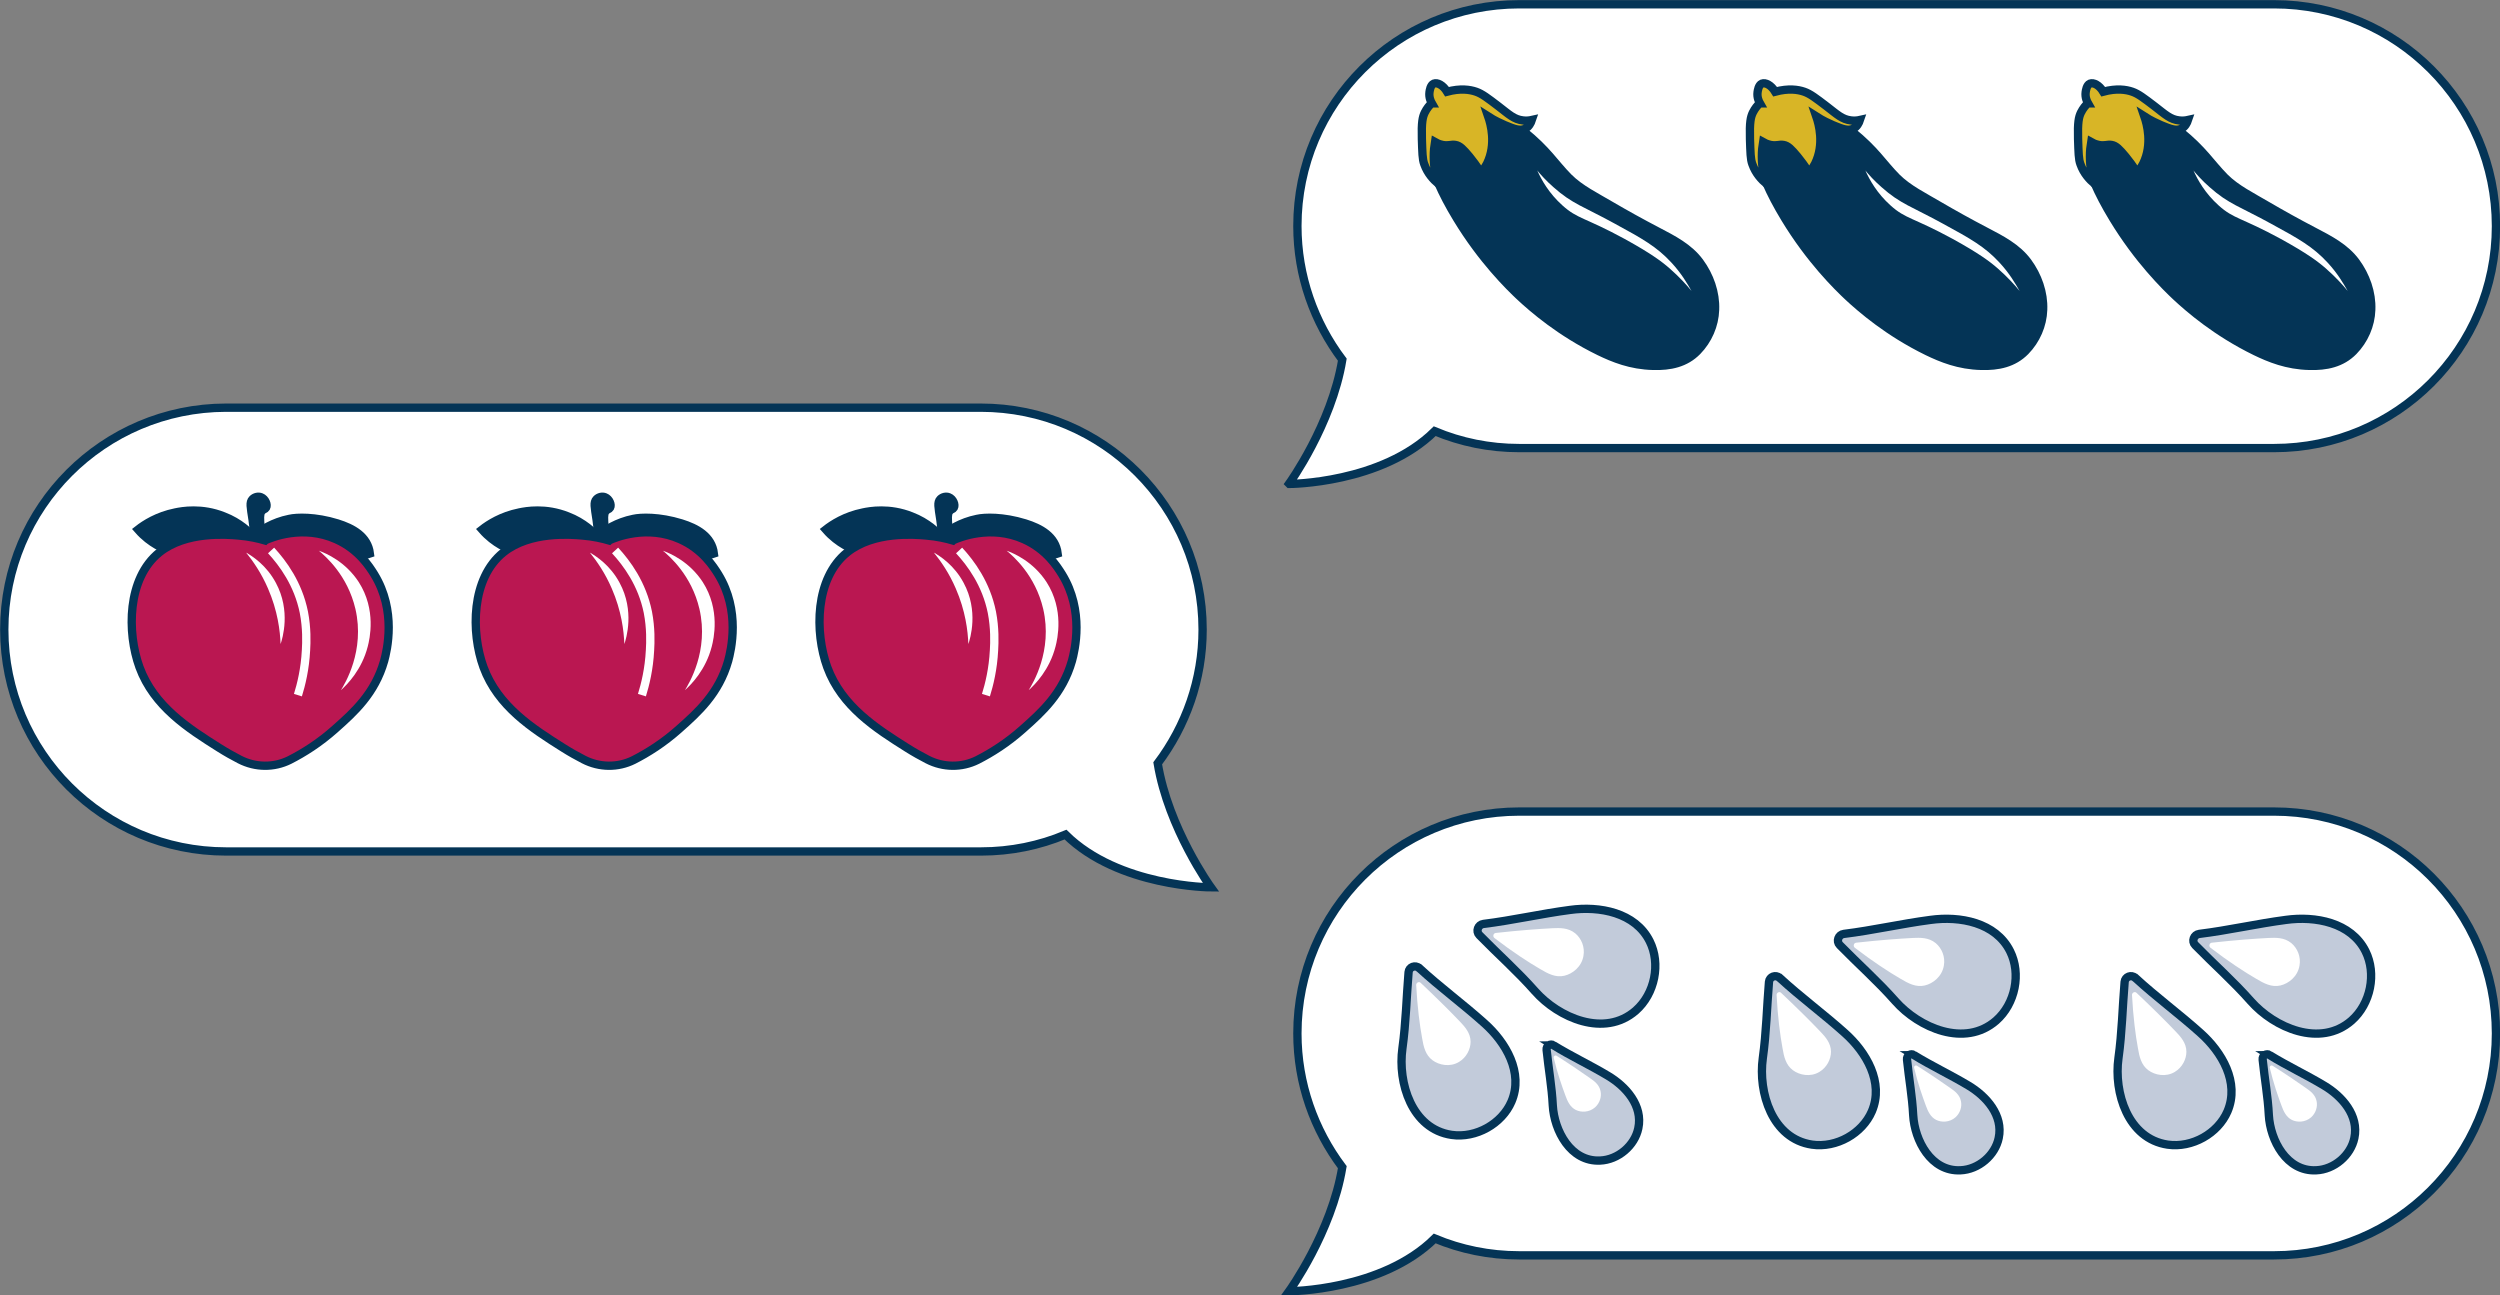
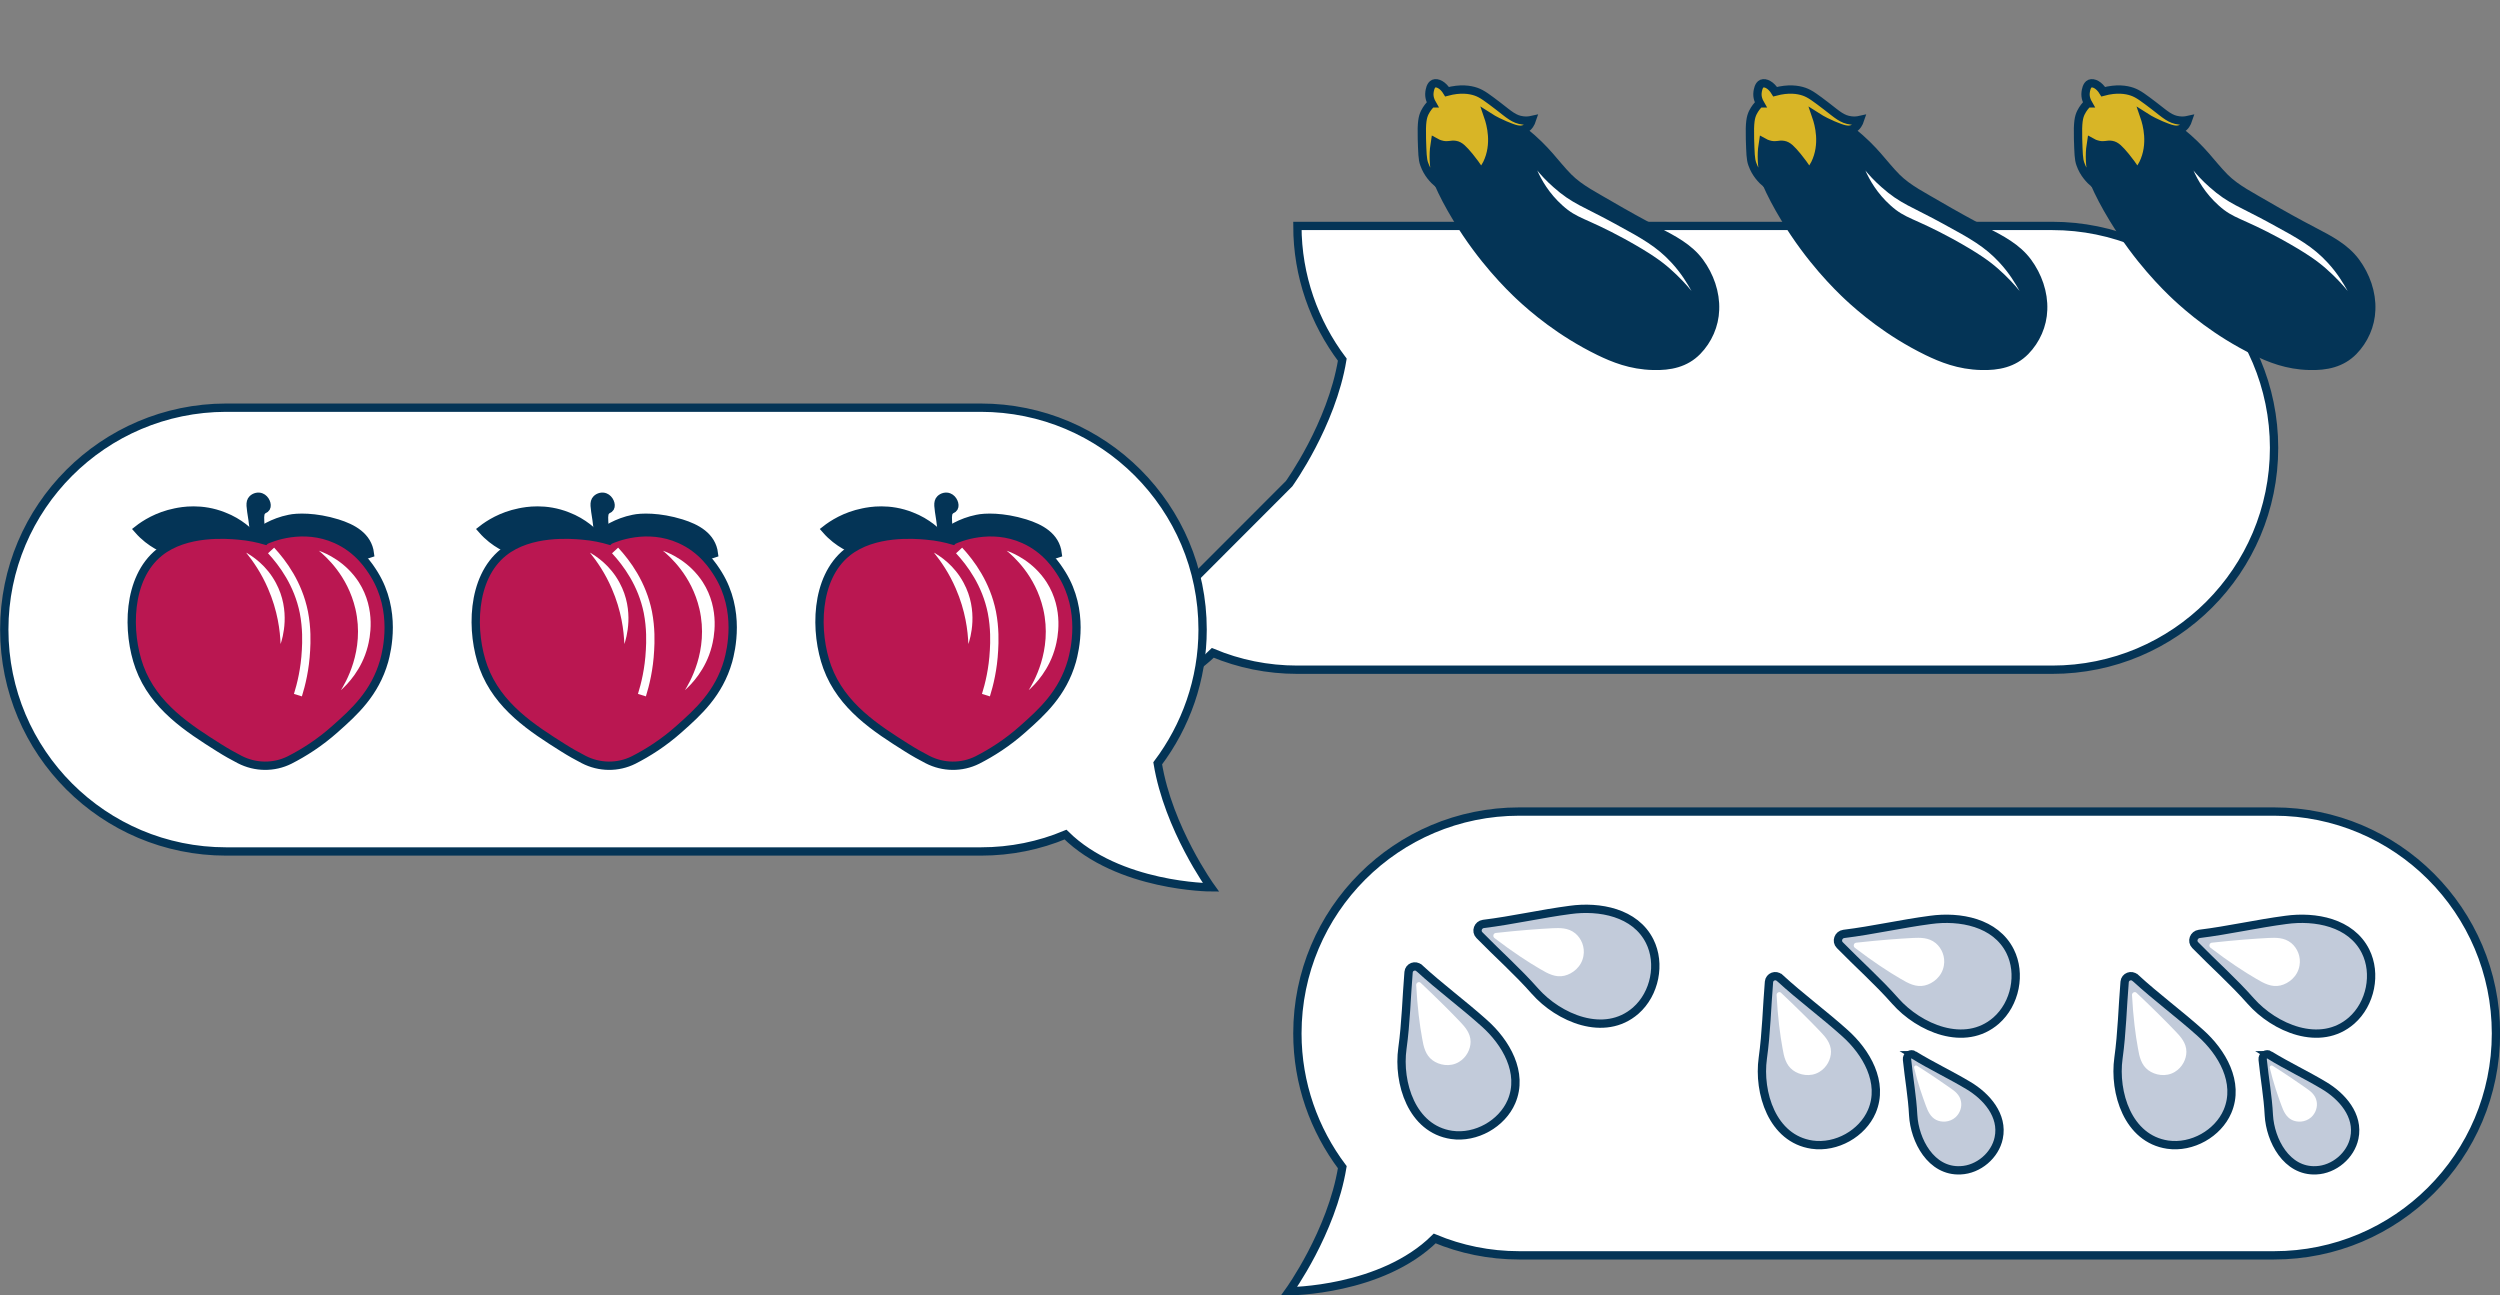
<svg xmlns="http://www.w3.org/2000/svg" id="Ebene_2" data-name="Ebene 2" viewBox="0 0 105.23 54.52">
  <rect x="0" y="0" width="105.23" height="54.52" fill="#808080" stroke="none" />
  <defs>
    <style>
      .cls-1, .cls-2 {
        fill: #043456;
      }

      .cls-1, .cls-2, .cls-3, .cls-4, .cls-5, .cls-6, .cls-7 {
        stroke-miterlimit: 10;
        stroke-width: .35px;
      }

      .cls-1, .cls-2, .cls-3, .cls-4, .cls-6, .cls-7 {
        stroke: #043456;
      }

      .cls-1, .cls-3, .cls-7 {
        stroke-linecap: round;
      }

      .cls-3 {
        fill: #d8b526;
      }

      .cls-4 {
        fill: #ba1751;
      }

      .cls-5 {
        fill: none;
        stroke: #fff;
      }

      .cls-6 {
        fill: #c2cbda;
      }

      .cls-7, .cls-8 {
        fill: #fff;
      }

      .cls-8 {
        stroke-width: 0px;
      }
    </style>
  </defs>
  <g id="Ebene_1-2" data-name="Ebene 1">
-     <path class="cls-7" d="M54.26,20.36s1.79-2.48,2.24-5.22c-1.18-1.57-1.89-3.52-1.89-5.63h0C54.61,4.36,58.79.18,63.95.18h31.77c5.16,0,9.34,4.18,9.34,9.34h0c0,5.16-4.18,9.34-9.34,9.34h-31.77c-1.26,0-2.46-.25-3.56-.71-2.24,2.21-6.12,2.22-6.12,2.22Z" />
+     <path class="cls-7" d="M54.26,20.36s1.79-2.48,2.24-5.22c-1.18-1.57-1.89-3.52-1.89-5.63h0h31.77c5.16,0,9.34,4.18,9.34,9.34h0c0,5.16-4.18,9.34-9.34,9.34h-31.77c-1.26,0-2.46-.25-3.56-.71-2.24,2.21-6.12,2.22-6.12,2.22Z" />
    <path class="cls-1" d="M60.22,5.48c-.29.19-.25,1.49,1.11,3.72,1.05,1.73,2.19,2.85,2.67,3.3.52.48,1.66,1.48,3.32,2.29.58.28,1.32.59,2.27.61.7.02,1.35-.11,1.85-.62.45-.46.73-1.09.75-1.74.03-.72-.23-1.44-.65-2.01-.45-.61-1.12-.95-1.79-1.3-.67-.35-1.32-.71-1.97-1.09-.59-.35-1.27-.68-1.76-1.17-.6-.61-.89-1.14-1.88-1.94-.37-.3-.7-.52-.92-.66-.68-.7-1.54-.87-1.95-.61-.43.27-.53.61-.53.61-.02.08-.03.16-.09.26-.13.23-.36.3-.42.35Z" />
    <path class="cls-3" d="M60.26,4.35c-.09.08-.2.21-.29.39-.09.19-.14.4-.12,1.11.02.57.02.85.1,1.06.14.4.4.66.57.81-.09-.29-.17-.67-.17-1.13,0-.23.02-.43.05-.61.07.04.18.09.32.12.26.05.36-.03.54,0,.19.03.33.18.59.49.13.16.31.39.49.69.09-.11.17-.24.25-.39.4-.82.16-1.67.05-1.99.28.18.53.29.71.37.39.16.62.25.84.15.17-.08.25-.25.29-.37-.09.02-.22.04-.37.02-.38-.04-.6-.26-1.03-.59-.46-.35-.69-.53-.95-.62-.26-.09-.66-.15-1.22,0-.17-.28-.41-.4-.56-.34-.14.06-.17.29-.18.36-.03.22.06.4.1.47Z" />
    <path class="cls-8" d="M64.7,7.17c.15.18.38.44.69.71.78.7,1.28.82,2.59,1.54,1.16.63,1.76.97,2.37,1.63.42.45.68.9.85,1.2-.2-.25-.51-.59-.92-.95-.33-.29-.8-.64-1.89-1.24-1.67-.91-1.99-.84-2.62-1.41-.57-.51-.89-1.08-1.07-1.49Z" />
    <path class="cls-1" d="M74.03,5.48c-.29.19-.25,1.49,1.11,3.72,1.05,1.73,2.19,2.85,2.67,3.3.52.48,1.66,1.48,3.32,2.29.58.28,1.32.59,2.27.61.7.02,1.35-.11,1.85-.62.45-.46.73-1.09.75-1.74.03-.72-.23-1.44-.65-2.01-.45-.61-1.12-.95-1.79-1.3-.67-.35-1.32-.71-1.97-1.09-.59-.35-1.27-.68-1.76-1.17-.6-.61-.89-1.14-1.88-1.94-.37-.3-.7-.52-.92-.66-.68-.7-1.54-.87-1.95-.61-.43.27-.53.61-.53.61-.02.08-.03.16-.09.26-.13.23-.36.3-.42.35Z" />
    <path class="cls-3" d="M74.07,4.35c-.09.08-.2.21-.29.39-.09.19-.14.4-.12,1.11.02.57.02.85.1,1.06.14.4.4.66.57.81-.09-.29-.17-.67-.17-1.13,0-.23.02-.43.05-.61.07.04.18.09.32.12.26.05.36-.03.54,0,.19.03.33.18.59.49.13.16.31.39.49.69.09-.11.17-.24.25-.39.4-.82.16-1.67.05-1.99.28.18.53.29.71.37.39.16.62.25.84.15.17-.08.25-.25.29-.37-.09.02-.22.04-.37.02-.38-.04-.6-.26-1.03-.59-.46-.35-.69-.53-.95-.62-.26-.09-.66-.15-1.22,0-.17-.28-.41-.4-.56-.34-.14.06-.17.29-.18.36-.03.22.06.4.1.47Z" />
    <path class="cls-8" d="M78.51,7.17c.15.18.38.44.69.71.78.7,1.28.82,2.59,1.54,1.16.63,1.76.97,2.37,1.63.42.45.68.9.85,1.2-.2-.25-.51-.59-.92-.95-.33-.29-.8-.64-1.89-1.24-1.67-.91-1.99-.84-2.62-1.41-.57-.51-.89-1.08-1.07-1.49Z" />
    <path class="cls-1" d="M87.84,5.48c-.29.19-.25,1.49,1.11,3.72,1.05,1.73,2.19,2.85,2.67,3.3.52.48,1.66,1.48,3.32,2.29.58.28,1.32.59,2.27.61.7.02,1.35-.11,1.85-.62.45-.46.73-1.09.75-1.74.03-.72-.23-1.44-.65-2.01-.45-.61-1.12-.95-1.79-1.3-.67-.35-1.32-.71-1.97-1.09-.59-.35-1.27-.68-1.76-1.17-.6-.61-.89-1.14-1.88-1.94-.37-.3-.7-.52-.92-.66-.68-.7-1.54-.87-1.95-.61-.43.27-.53.61-.53.61-.02.08-.03.16-.09.26-.13.23-.36.3-.42.35Z" />
    <path class="cls-3" d="M87.88,4.35c-.09.08-.2.21-.29.39-.09.19-.14.4-.12,1.11.02.57.02.85.1,1.06.14.4.4.66.57.81-.09-.29-.17-.67-.17-1.13,0-.23.02-.43.05-.61.07.04.18.09.32.12.26.05.36-.03.54,0,.19.03.33.18.59.49.13.16.31.39.49.69.09-.11.17-.24.25-.39.4-.82.16-1.67.05-1.99.28.18.53.29.71.37.39.16.62.25.84.15.17-.08.25-.25.29-.37-.09.02-.22.04-.37.02-.38-.04-.6-.26-1.03-.59-.46-.35-.69-.53-.95-.62-.26-.09-.66-.15-1.22,0-.17-.28-.41-.4-.56-.34-.14.06-.17.29-.18.36-.03.22.06.4.1.47Z" />
    <path class="cls-8" d="M92.32,7.17c.15.18.38.44.69.71.78.7,1.28.82,2.59,1.54,1.16.63,1.76.97,2.37,1.63.42.45.68.9.85,1.2-.2-.25-.51-.59-.92-.95-.33-.29-.8-.64-1.89-1.24-1.67-.91-1.99-.84-2.62-1.41-.57-.51-.89-1.08-1.07-1.49Z" />
    <path class="cls-7" d="M54.26,54.35s1.79-2.48,2.24-5.22c-1.18-1.57-1.89-3.52-1.89-5.63h0c0-5.16,4.18-9.34,9.34-9.34h31.77c5.16,0,9.34,4.18,9.34,9.34h0c0,5.16-4.18,9.34-9.34,9.34h-31.77c-1.26,0-2.46-.25-3.56-.71-2.24,2.21-6.12,2.22-6.12,2.22Z" />
    <path class="cls-6" d="M59.74,40.75c-.17-.15-.43-.05-.45.17-.09,1.08-.11,2.13-.26,3.21-.2,1.44.39,3.39,2.07,3.64,1.03.15,2.12-.47,2.52-1.4.52-1.22-.24-2.5-1.14-3.3-.89-.8-1.86-1.51-2.74-2.32Z" />
    <path class="cls-8" d="M59.8,41.37c-.07-.07-.19-.01-.19.09.05.94.15,1.7.25,2.24.06.36.14.71.44.93.27.2.73.3,1.11.07.32-.19.49-.54.49-.85,0-.37-.25-.64-.44-.84-.39-.41-.95-.97-1.66-1.64Z" />
    <path class="cls-6" d="M62.44,38.89c-.23.03-.33.31-.17.47.78.8,1.6,1.52,2.34,2.36.99,1.12,2.92,1.97,4.24.82.81-.71,1.06-1.98.59-2.92-.61-1.22-2.12-1.49-3.35-1.32-1.22.16-2.43.44-3.65.59Z" />
    <path class="cls-8" d="M62.96,39.27c-.1.01-.14.14-.06.21.77.59,1.43,1.02,1.93,1.31.32.19.65.37,1.02.28.34-.08.72-.37.8-.83.07-.38-.09-.74-.34-.95-.3-.25-.67-.23-.95-.22-.59.03-1.4.09-2.4.2Z" />
-     <path class="cls-6" d="M65.4,44c-.14-.09-.32.02-.3.19.08.79.22,1.55.26,2.34.06,1.06.75,2.38,1.99,2.32.76-.03,1.46-.63,1.61-1.36.2-.95-.52-1.76-1.28-2.21-.75-.45-1.54-.82-2.29-1.28Z" />
    <path class="cls-8" d="M65.52,44.44c-.06-.04-.14.02-.12.09.16.67.35,1.2.49,1.58.09.25.2.49.44.61.22.11.56.11.81-.11.2-.18.28-.45.23-.68-.05-.27-.27-.43-.43-.54-.34-.24-.82-.57-1.42-.95Z" />
    <path class="cls-6" d="M74.91,41.16c-.17-.15-.43-.05-.45.17-.09,1.08-.11,2.13-.26,3.21-.2,1.44.39,3.39,2.07,3.64,1.03.15,2.12-.47,2.52-1.4.52-1.22-.24-2.5-1.14-3.3-.89-.8-1.86-1.51-2.74-2.32Z" />
    <path class="cls-8" d="M74.97,41.79c-.07-.07-.19-.01-.19.09.05.94.15,1.7.25,2.24.06.36.14.71.44.93.27.2.73.3,1.11.07.32-.19.49-.54.49-.85,0-.37-.25-.64-.44-.84-.39-.41-.95-.97-1.66-1.64Z" />
    <path class="cls-6" d="M77.61,39.31c-.23.03-.33.31-.17.47.78.8,1.6,1.52,2.34,2.36.99,1.12,2.92,1.97,4.24.82.81-.71,1.06-1.98.59-2.92-.61-1.22-2.12-1.49-3.35-1.32-1.22.16-2.43.44-3.65.59Z" />
    <path class="cls-8" d="M78.13,39.68c-.1.01-.14.14-.06.21.77.59,1.43,1.02,1.93,1.31.32.19.65.37,1.02.28.34-.08.72-.37.8-.83.07-.38-.09-.74-.34-.95-.3-.25-.67-.23-.95-.22-.59.03-1.4.09-2.4.2Z" />
    <path class="cls-6" d="M80.57,44.41c-.14-.09-.32.02-.3.19.08.79.22,1.55.26,2.34.06,1.06.75,2.38,1.99,2.32.76-.03,1.46-.63,1.61-1.36.2-.95-.52-1.76-1.28-2.21-.75-.45-1.54-.82-2.29-1.28Z" />
    <path class="cls-8" d="M80.69,44.86c-.06-.04-.14.02-.12.09.16.67.35,1.2.49,1.58.09.25.2.49.44.61.22.11.56.11.81-.11.2-.18.28-.45.23-.68-.05-.27-.27-.43-.43-.54-.34-.24-.82-.57-1.42-.95Z" />
    <path class="cls-6" d="M89.88,41.16c-.17-.15-.43-.05-.45.17-.09,1.08-.11,2.13-.26,3.21-.2,1.44.39,3.39,2.07,3.64,1.03.15,2.12-.47,2.52-1.4.52-1.22-.24-2.5-1.14-3.3-.89-.8-1.86-1.51-2.74-2.32Z" />
    <path class="cls-8" d="M89.93,41.79c-.07-.07-.19-.01-.19.09.05.94.15,1.7.25,2.24.06.36.14.71.44.93.27.2.73.3,1.11.07.32-.19.49-.54.49-.85,0-.37-.25-.64-.44-.84-.39-.41-.95-.97-1.66-1.64Z" />
    <path class="cls-6" d="M92.57,39.31c-.23.03-.33.31-.17.47.78.8,1.6,1.52,2.34,2.36.99,1.12,2.92,1.97,4.24.82.81-.71,1.06-1.98.59-2.92-.61-1.22-2.12-1.49-3.35-1.32-1.22.16-2.43.44-3.65.59Z" />
    <path class="cls-8" d="M93.1,39.68c-.1.01-.14.14-.06.21.77.59,1.43,1.02,1.93,1.31.32.19.65.37,1.02.28.34-.08.72-.37.8-.83.07-.38-.09-.74-.34-.95-.3-.25-.67-.23-.95-.22-.59.03-1.4.09-2.4.2Z" />
    <path class="cls-6" d="M95.54,44.41c-.14-.09-.32.02-.3.19.08.79.22,1.55.26,2.34.06,1.06.75,2.38,1.99,2.32.76-.03,1.46-.63,1.61-1.36.2-.95-.52-1.76-1.28-2.21-.75-.45-1.54-.82-2.29-1.28Z" />
    <path class="cls-8" d="M95.66,44.86c-.06-.04-.14.02-.12.09.16.67.35,1.2.49,1.58.09.25.2.49.44.61.22.11.56.11.81-.11.2-.18.28-.45.23-.68-.05-.27-.27-.43-.43-.54-.34-.24-.82-.57-1.42-.95Z" />
    <path class="cls-7" d="M50.97,37.35s-1.79-2.48-2.24-5.22c1.18-1.57,1.89-3.52,1.89-5.63h0c0-5.16-4.18-9.34-9.34-9.34H9.51C4.36,17.17.18,21.35.18,26.5H.18c0,5.16,4.18,9.34,9.34,9.34h31.77c1.26,0,2.46-.25,3.56-.71,2.24,2.21,6.12,2.22,6.12,2.22Z" />
    <path class="cls-2" d="M10.73,22.52c.25-.2.75-.54,1.45-.68.31-.07,1.08-.1,2.02.19.64.2,1.28.54,1.37,1.27-.26.09-.54.16-.84.21-1.81.28-3.33-.54-4.01-.99Z" />
    <path class="cls-2" d="M10.73,22.65c-.22-.24-.64-.66-1.32-.92-.93-.37-1.74-.22-2.03-.16-.75.15-1.29.5-1.57.72.27.31.55.51.79.65,1.73.98,3.84-.13,4.12-.29Z" />
    <path class="cls-2" d="M10.73,22.65c-.04-.33-.08-.6-.1-.78-.08-.53-.13-.73,0-.86.09-.09.24-.13.36-.08.18.07.28.32.21.44-.04.07-.1.05-.17.13-.06.06-.1.15-.08.46.02.41.09.56,0,.65-.03.03-.09.06-.21.05Z" />
    <path class="cls-4" d="M11.16,22.75c-.27-.08-.66-.17-1.13-.21-.47-.04-2.2-.19-3.32.71-1.36,1.09-1.37,3.37-.84,4.83.61,1.66,2.06,2.58,3.36,3.4.3.19.59.35.86.49.66.34,1.44.35,2.1.02.59-.3,1.26-.72,1.92-1.31.79-.7,1.67-1.49,2.06-2.86.12-.44.53-2.11-.42-3.65-.2-.32-.66-1.05-1.6-1.47-1.4-.63-2.74-.07-2.98.04Z" />
    <path class="cls-5" d="M11.41,23.17c.5.54,1.14,1.41,1.38,2.6.13.67.11,1.26.09,1.6-.04.79-.2,1.44-.34,1.89" />
    <path class="cls-8" d="M13.41,23.17c.3.25,1.22,1.05,1.55,2.46.41,1.77-.45,3.16-.61,3.42.27-.24.88-.86,1.13-1.84.08-.31.37-1.54-.38-2.71-.56-.86-1.37-1.21-1.68-1.32Z" />
    <path class="cls-8" d="M10.36,23.26c.29.36.64.86.92,1.51.41.94.51,1.79.53,2.34.08-.23.44-1.4-.2-2.58-.39-.73-.97-1.11-1.25-1.27Z" />
    <path class="cls-2" d="M25.21,22.52c.25-.2.75-.54,1.45-.68.31-.07,1.08-.1,2.02.19.64.2,1.28.54,1.37,1.27-.26.09-.54.16-.84.21-1.81.28-3.33-.54-4.01-.99Z" />
    <path class="cls-2" d="M25.21,22.65c-.22-.24-.64-.66-1.32-.92-.93-.37-1.74-.22-2.03-.16-.75.15-1.29.5-1.57.72.27.31.55.51.79.65,1.73.98,3.84-.13,4.12-.29Z" />
    <path class="cls-2" d="M25.21,22.65c-.04-.33-.08-.6-.1-.78-.08-.53-.13-.73,0-.86.09-.09.24-.13.36-.08.18.07.28.32.21.44-.04.07-.1.05-.17.13-.06.06-.1.15-.08.46.02.41.09.56,0,.65-.03.03-.09.06-.21.05Z" />
    <path class="cls-4" d="M25.64,22.75c-.27-.08-.66-.17-1.13-.21-.47-.04-2.2-.19-3.32.71-1.36,1.09-1.37,3.37-.84,4.83.61,1.66,2.06,2.58,3.36,3.4.3.19.59.35.86.49.66.34,1.44.35,2.1.02.59-.3,1.26-.72,1.92-1.31.79-.7,1.67-1.49,2.06-2.86.12-.44.53-2.11-.42-3.65-.2-.32-.66-1.05-1.6-1.47-1.4-.63-2.74-.07-2.98.04Z" />
    <path class="cls-5" d="M25.89,23.17c.5.54,1.14,1.41,1.38,2.6.13.67.11,1.26.09,1.6-.04.79-.2,1.44-.34,1.89" />
    <path class="cls-8" d="M27.89,23.17c.3.25,1.22,1.05,1.55,2.46.41,1.77-.45,3.16-.61,3.42.27-.24.88-.86,1.13-1.84.08-.31.37-1.54-.38-2.71-.56-.86-1.37-1.21-1.68-1.32Z" />
    <path class="cls-8" d="M24.83,23.26c.29.36.64.86.92,1.51.41.94.51,1.79.53,2.34.08-.23.44-1.4-.2-2.58-.39-.73-.97-1.11-1.25-1.27Z" />
    <path class="cls-2" d="M39.68,22.52c.25-.2.75-.54,1.45-.68.31-.07,1.08-.1,2.02.19.64.2,1.28.54,1.37,1.27-.26.09-.54.16-.84.21-1.81.28-3.33-.54-4.01-.99Z" />
    <path class="cls-2" d="M39.68,22.65c-.22-.24-.64-.66-1.32-.92-.93-.37-1.74-.22-2.03-.16-.75.15-1.29.5-1.57.72.27.31.55.51.79.65,1.73.98,3.84-.13,4.12-.29Z" />
    <path class="cls-2" d="M39.68,22.65c-.04-.33-.08-.6-.1-.78-.08-.53-.13-.73,0-.86.09-.09.24-.13.36-.08.18.07.28.32.21.44-.04.07-.1.05-.17.13-.06.06-.1.15-.08.46.02.41.09.56,0,.65-.03.03-.09.06-.21.05Z" />
    <path class="cls-4" d="M40.11,22.75c-.27-.08-.66-.17-1.13-.21-.47-.04-2.2-.19-3.32.71-1.36,1.09-1.37,3.37-.84,4.83.61,1.66,2.06,2.58,3.36,3.4.3.19.59.35.86.49.66.34,1.44.35,2.1.02.59-.3,1.26-.72,1.92-1.31.79-.7,1.67-1.49,2.06-2.86.12-.44.53-2.11-.42-3.65-.2-.32-.66-1.05-1.6-1.47-1.4-.63-2.74-.07-2.98.04Z" />
    <path class="cls-5" d="M40.37,23.17c.5.54,1.14,1.41,1.38,2.6.13.67.11,1.26.09,1.6-.04.79-.2,1.44-.34,1.89" />
    <path class="cls-8" d="M42.36,23.17c.3.25,1.22,1.05,1.55,2.46.41,1.77-.45,3.16-.61,3.42.27-.24.88-.86,1.13-1.84.08-.31.37-1.54-.38-2.71-.56-.86-1.37-1.21-1.68-1.32Z" />
    <path class="cls-8" d="M39.31,23.26c.29.36.64.86.92,1.51.41.94.51,1.79.53,2.34.08-.23.44-1.4-.2-2.58-.39-.73-.97-1.11-1.25-1.27Z" />
  </g>
</svg>